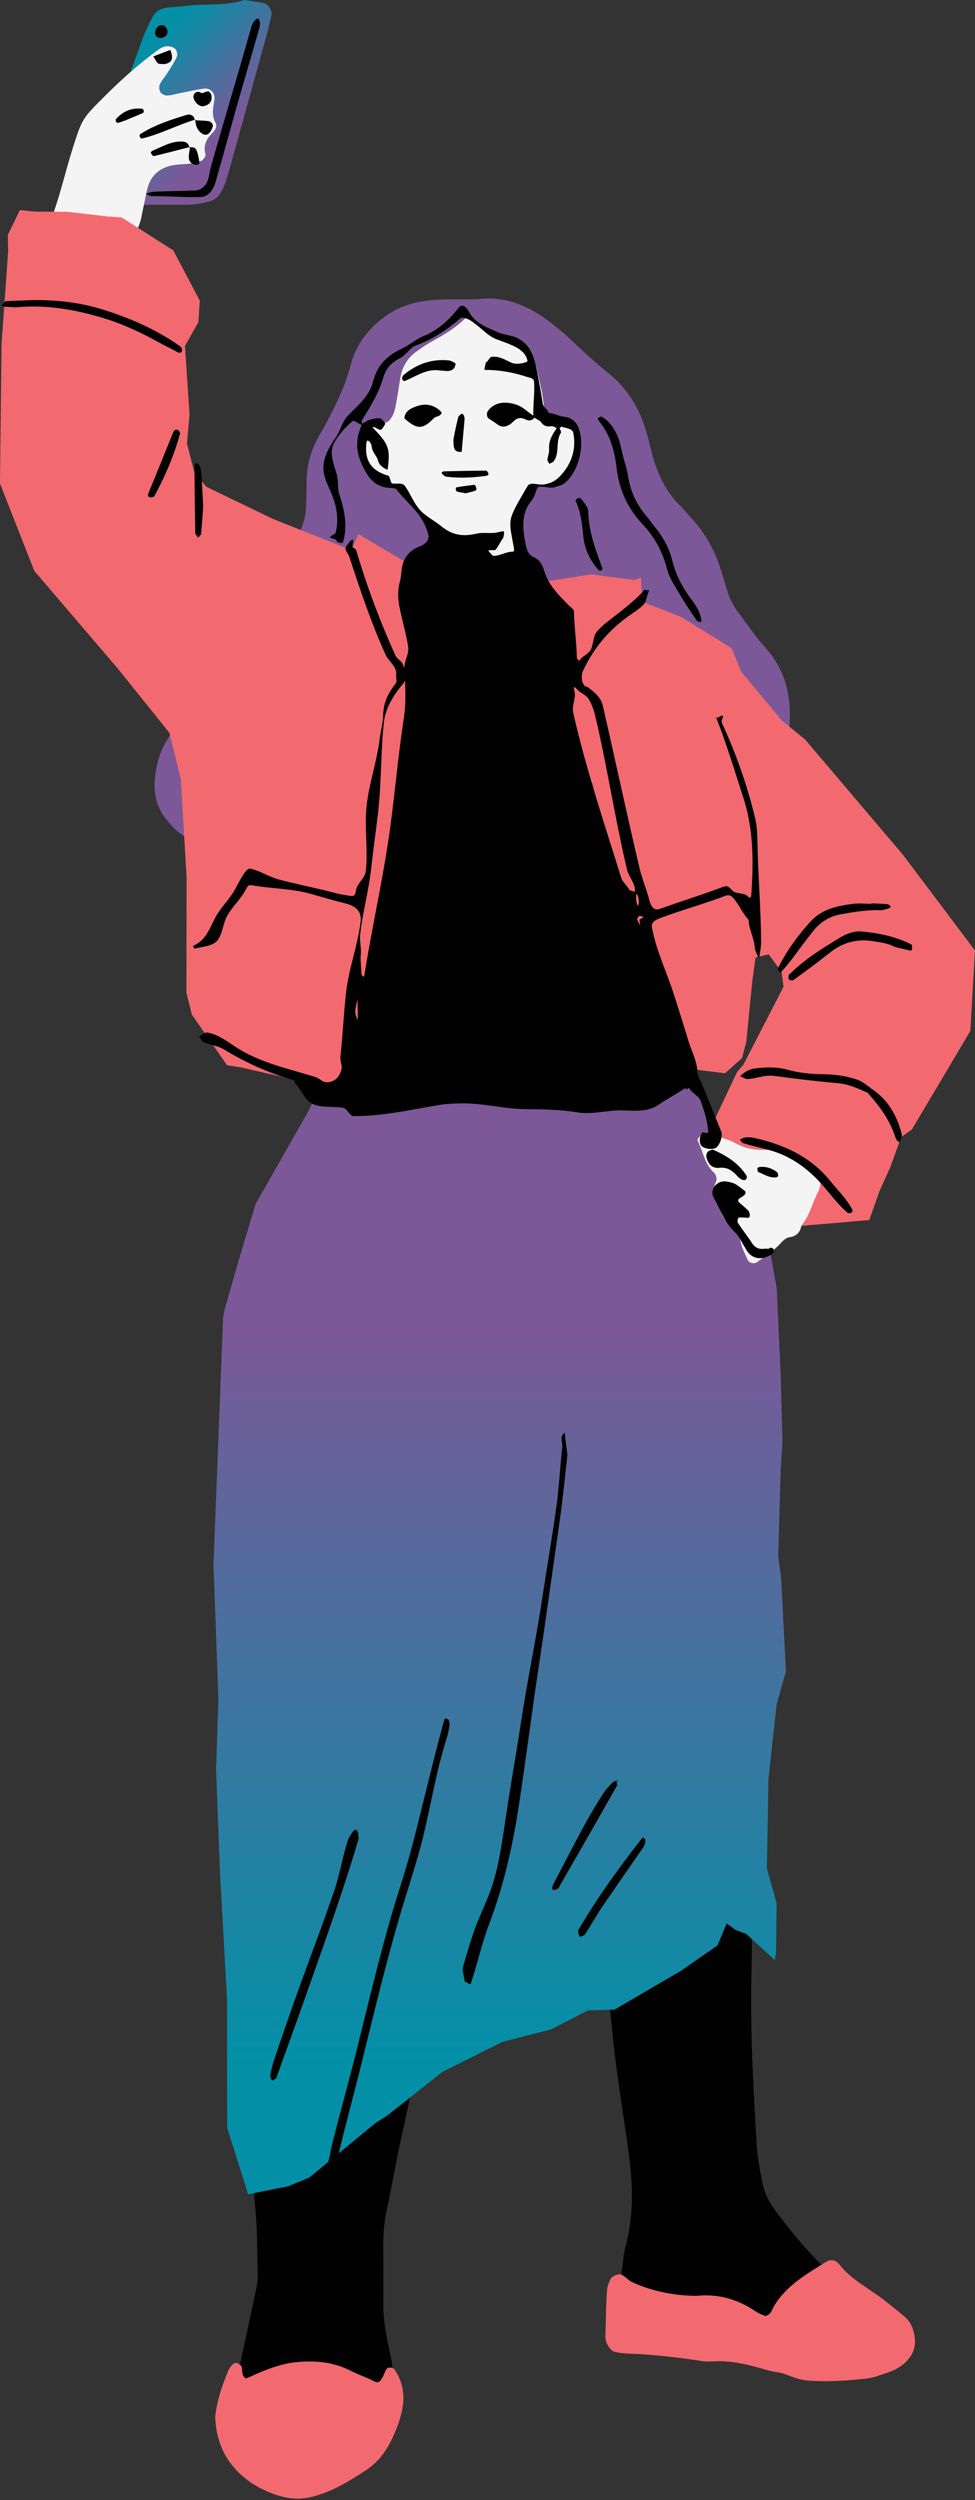
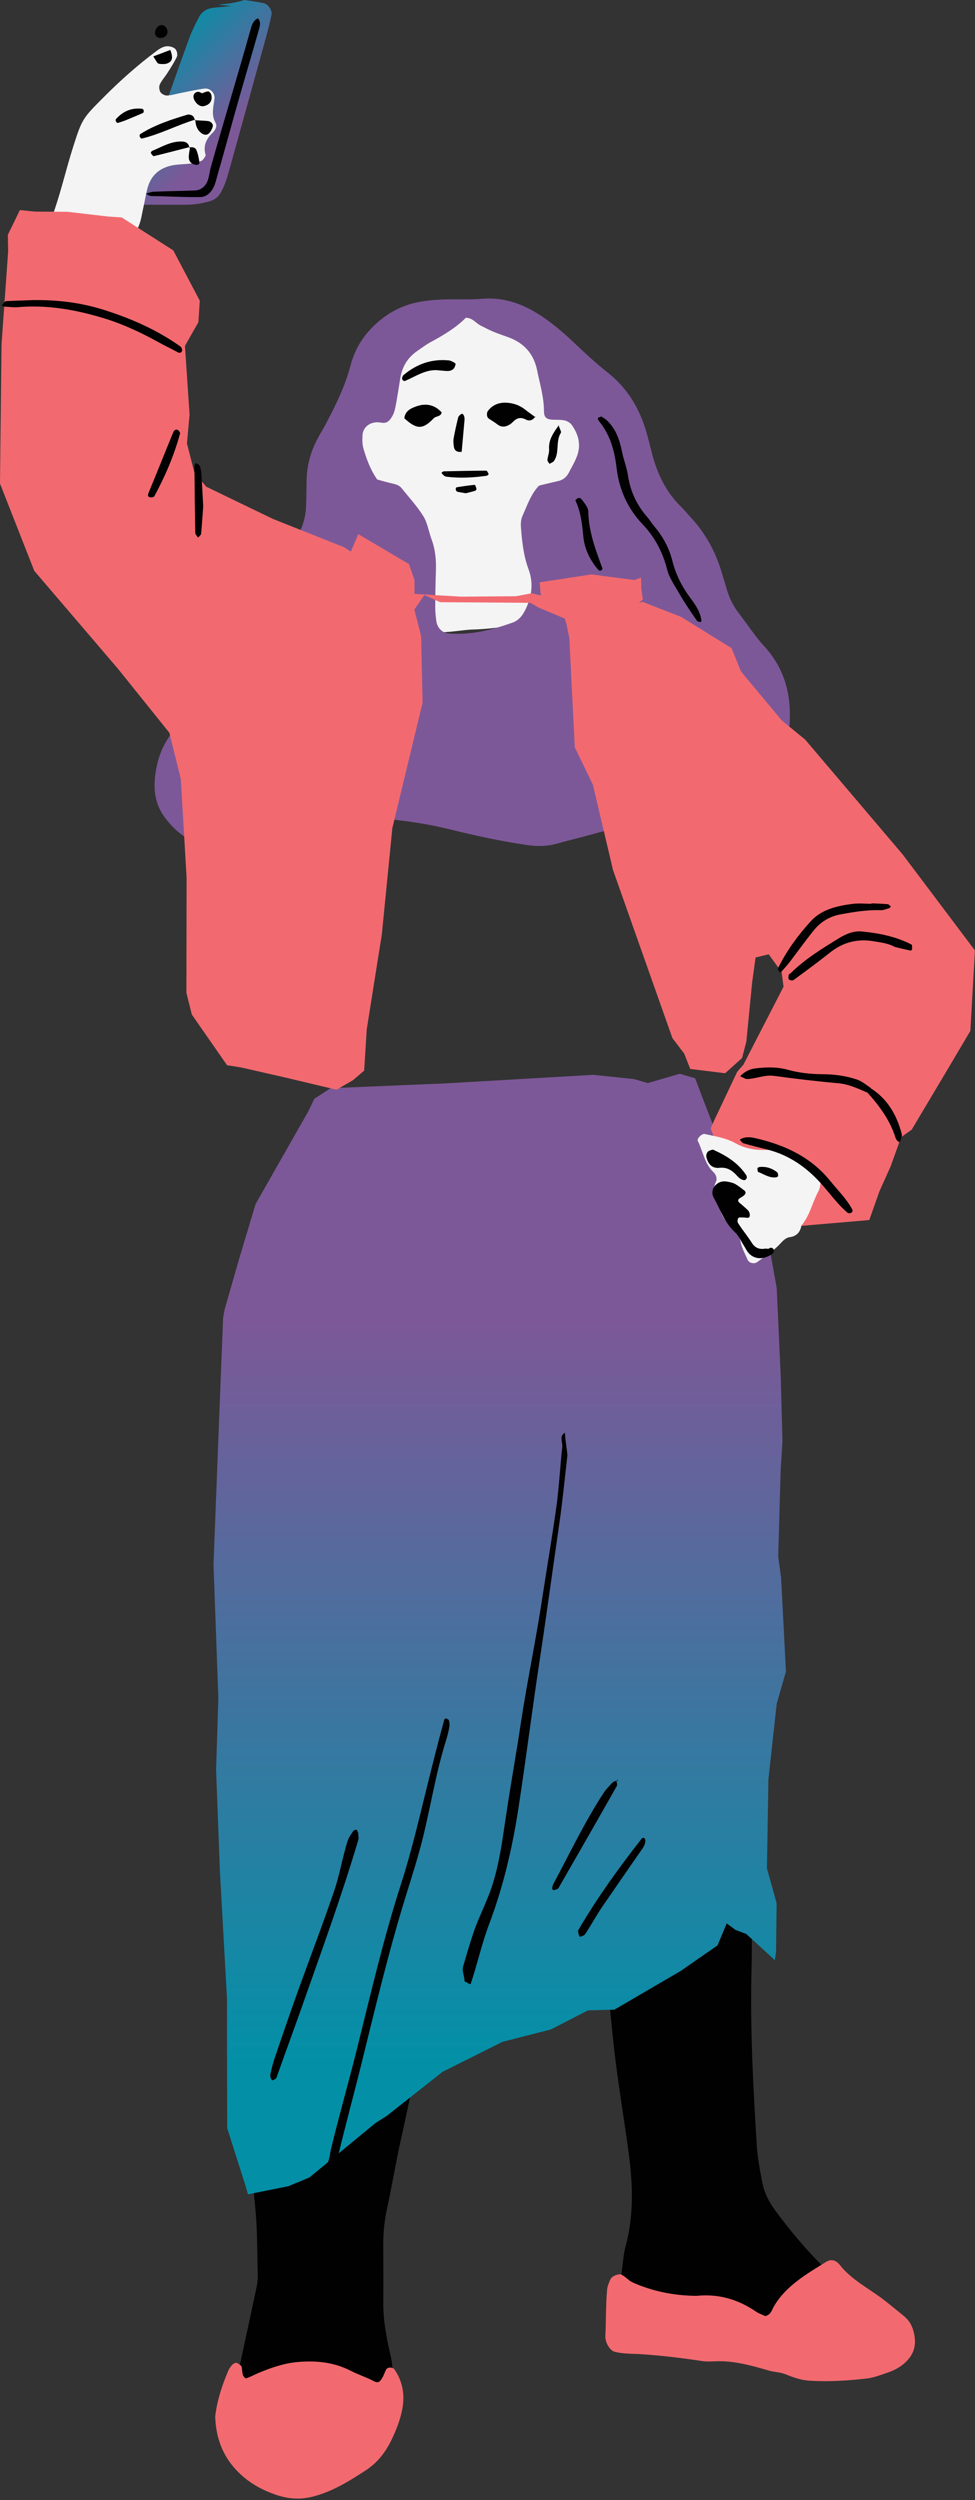
<svg xmlns="http://www.w3.org/2000/svg" xmlns:xlink="http://www.w3.org/1999/xlink" height="500.3" preserveAspectRatio="xMidYMid meet" version="1.0" viewBox="0.0 0.0 195.3 500.3" width="195.3" zoomAndPan="magnify">
  <rect x="0.0" y="0.0" width="195.3" height="500.3" fill="#333333" stroke="none" />
  <g>
    <g>
      <linearGradient gradientUnits="userSpaceOnUse" id="a" x1="24.335" x2="48.948" xlink:actuate="onLoad" xlink:show="other" xlink:type="simple" y1="9.404" y2="34.016">
        <stop offset=".119" stop-color="#0390a7" />
        <stop offset=".782" stop-color="#7d5898" />
      </linearGradient>
-       <path d="M28.328,40.962c-3.103,0-6.206,0.013-9.308-0.006c-1.248-0.008-1.907-1.012-1.465-2.27 c1.813-5.159,3.652-10.309,5.483-15.463c1.831-5.154,3.631-10.319,5.512-15.455c0.56-1.529,1.278-3.014,2.06-4.445 c0.541-0.99,1.499-1.601,2.648-1.75c1.265-0.164,2.545-0.214,3.809-0.378C41.019,0.681,45.082,1.268,48.957,0 c1.243,0.194,2.493,0.355,3.728,0.592c1.043,0.2,1.908,1.465,1.688,2.455C54.057,4.47,53.717,5.89,53.33,7.295 c-2.374,8.613-4.763,17.221-7.152,25.829c-0.292,1.053-0.586,2.109-0.937,3.143c-0.233,0.686-0.542,1.352-0.869,2 c-0.512,1.015-1.261,1.719-2.424,2.028c-1.6,0.425-3.2,0.698-4.859,0.683c-2.92-0.025-5.841-0.007-8.762-0.007 C28.328,40.968,28.328,40.965,28.328,40.962z" fill="url(#a)" />
+       <path d="M28.328,40.962c-1.248-0.008-1.907-1.012-1.465-2.27 c1.813-5.159,3.652-10.309,5.483-15.463c1.831-5.154,3.631-10.319,5.512-15.455c0.56-1.529,1.278-3.014,2.06-4.445 c0.541-0.99,1.499-1.601,2.648-1.75c1.265-0.164,2.545-0.214,3.809-0.378C41.019,0.681,45.082,1.268,48.957,0 c1.243,0.194,2.493,0.355,3.728,0.592c1.043,0.2,1.908,1.465,1.688,2.455C54.057,4.47,53.717,5.89,53.33,7.295 c-2.374,8.613-4.763,17.221-7.152,25.829c-0.292,1.053-0.586,2.109-0.937,3.143c-0.233,0.686-0.542,1.352-0.869,2 c-0.512,1.015-1.261,1.719-2.424,2.028c-1.6,0.425-3.2,0.698-4.859,0.683c-2.92-0.025-5.841-0.007-8.762-0.007 C28.328,40.968,28.328,40.965,28.328,40.962z" fill="url(#a)" />
    </g>
    <g fill="#f4f4f4" id="change1_2">
      <path d="M85.044,116.367c0.068-1.275,0.04-2.564,0.224-3.822c0.386-2.652-0.66-4.421-2.831-5.953 c-1.919-1.354-3.527-3.156-5.234-4.801c-2.581-2.488-4.033-5.592-4.754-9.059c-0.371-1.785-0.664-3.586-1.009-5.376 c-0.224-1.167,0.009-2.165,0.987-2.918c0.744-0.573,1.248-1.259,1.388-2.24c0.207-1.443,0.456-2.887,0.806-4.301 c0.936-3.782,2.699-7.154,5.271-10.084c3.587-4.087,8.086-6.185,13.548-5.838c2.905,0.184,5.798,0.62,8.68,1.052 c2.064,0.309,3.697,1.507,5.114,2.977c2.181,2.263,3.83,4.896,4.92,7.825c0.824,2.214,1.562,4.49,2.019,6.802 c0.331,1.674,0.918,3.013,2.071,4.288c1.163,1.288,1.365,2.933,0.515,4.588c-0.912,1.774-1.608,3.694-2.742,5.308 c-0.975,1.387-1.103,2.431-0.342,3.957c0.922,1.846-0.888,4.183-2.965,4.077c-1.27-0.065-2.535-0.238-3.806-0.284 c-1.027-0.037-2.153,1.095-2.1,2.11c0.152,2.919,0.374,5.862,1.837,8.462c0.908,1.614,1.533,3.112,1.206,5.057 c-0.277,1.643,0.805,3.137,1.238,4.711c0.118,0.43-0.319,1.195-0.749,1.269c-4.49,0.779-8.963,1.674-13.544,1.798 c-1.452,0.039-2.898,0.291-4.349,0.422c-1.087,0.098-2.176,0.179-3.266,0.23c-0.768,0.036-1.378-0.417-1.683-1.111 c-0.518-1.178-0.947-2.369-0.857-3.69c0.123-1.82,0.227-3.641,0.338-5.462C84.998,116.364,85.021,116.366,85.044,116.367z" />
      <path d="M9.569,50.46c0.106-2.928,0.439-5.778,1.399-8.601c1.351-3.972,2.299-8.079,3.564-12.082 c1.923-6.09,1.982-6.067,6.464-10.55c3.233-3.234,6.646-6.258,10.314-8.993c0.744-0.555,1.531-1.066,2.486-0.97 c0.492,0.05,1.111,0.259,1.389,0.617c0.279,0.358,0.426,1.095,0.243,1.484c-0.536,1.144-1.247,2.21-1.925,3.284 c-0.484,0.766-1.126,1.45-1.499,2.262c-0.193,0.42-0.116,1.142,0.137,1.536c0.237,0.37,0.876,0.691,1.323,0.673 c0.893-0.036,1.775-0.325,2.664-0.497c1.603-0.311,3.198-0.686,4.814-0.894c1.155-0.149,2.163,0.912,2.021,2.033 c-0.206,1.621-0.697,3.202,0.216,4.814c0.367,0.648-0.016,1.44-0.571,1.97c-1.276,1.219-1.957,2.604-1.437,4.405 c0.041,0.143-0.051,0.368-0.152,0.5c-0.213,0.281-0.427,0.652-0.724,0.761c-0.672,0.247-1.386,0.418-2.097,0.511 c-1.261,0.165-2.558,0.132-3.795,0.392c-2.535,0.531-4.228,2.074-4.882,4.622c-0.317,1.236-0.518,2.501-0.798,3.747 c-0.281,1.245-0.435,2.551-0.926,3.712c-1.42,3.358-2.755,6.737-3.786,10.24c-0.378,1.285-1.345,2.204-2.663,2.543 c-3.078,0.793-6.158,0.825-9.128-0.449c-1.615-0.693-2.666-1.891-2.65-3.785C9.577,52.651,9.569,51.556,9.569,50.46z" />
    </g>
    <g fill="#010101" id="change2_19">
      <path d="M121.266,393.482c0.441-0.162,0.93-0.342,1.563-0.575c0.19-0.597,0.455-1.274,0.621-1.974 c0.807-3.402,2.156-6.577,3.907-9.594c0.366-0.63,0.673-1.295,0.976-1.959c0.328-0.718-0.34-2.017-1.173-2.166 c-0.704-0.126-1.439-0.064-2.153-0.147c-0.327-0.038-0.636-0.224-0.953-0.343c0.194-0.21,0.356-0.553,0.587-0.608 c2.122-0.506,4.255-0.962,6.386-1.432c1.762-2.22,2.739-4.795,4.126-7.126c0.22-0.369,0.497-0.486,0.842-0.227 c0.113,0.085,0.205,0.364,0.15,0.481c-0.763,1.645-1.563,3.272-2.331,4.914c-0.297,0.634,0.358,1.529,1.063,1.494 c2.915-0.145,5.83-0.307,8.746-0.43c1.499-0.063,2.898,0.327,4.16,1.148c1.452,0.944,2.383,2.251,2.593,3.99 c0.109,0.904,0.136,1.821,0.142,2.733c0.028,4.019,0.141,8.04,0.03,12.056c-0.328,11.885,0.306,23.741,1.04,35.591 c0.157,2.54,0.653,5.069,1.142,7.575c0.388,1.987,1.322,3.777,2.526,5.417c3.686,5.021,7.768,9.703,12.363,13.898 c1.455,1.328,3.313,2.233,5.043,3.234c1.583,0.915,3.206,1.76,4.51,3.067c0.511,0.512,1.017,1.064,1.379,1.683 c0.58,0.99,0.714,2.135,0.218,3.162c-1.081,2.24-2.707,3.936-5.339,4.184c-2.36,0.223-4.733,0.381-7.102,0.404 c-1.821,0.017-3.642-0.281-5.466-0.333c-4.457-0.128-8.628-1.185-12.568-3.335c-2.914-1.589-6.081-2.35-9.455-2.373 c-3.124-0.021-6.156-0.754-9.035-1.985c-0.996-0.426-1.985-0.948-2.839-1.605c-1.021-0.785-1.728-1.855-2.057-3.154 c-0.409-1.615-0.554-3.242-0.331-4.889c0.22-1.629,0.336-3.293,0.764-4.869c1.712-6.315,1.393-12.672,0.527-19.039 c-0.812-5.969-1.808-11.915-2.561-17.891c-0.662-5.252-1.095-10.534-1.639-15.801 C121.558,395.599,121.402,394.547,121.266,393.482z" />
      <path d="M45.713,484.68c0.256-1.368,0.521-2.981,0.863-4.578c1.604-7.488,3.241-14.969,4.831-22.46 c0.187-0.883,0.24-1.814,0.216-2.719c-0.118-4.379-0.049-8.78-0.492-13.128c-0.556-5.465-0.747-10.927-0.739-16.405 c0.005-3.651,0.117-7.303,0.176-10.954c0.024-1.468,0.17-2.906,0.693-4.301c0.275-0.734,0.709-1.257,1.416-1.549 c0.672-0.278,1.351-0.545,2.04-0.776c9.326-3.131,18.653-6.261,27.986-9.373c0.86-0.287,1.755-0.478,2.643-0.67 c1.025-0.221,1.832,0.517,1.66,1.537c-0.211,1.257-0.371,2.54-0.748,3.75c-2.557,8.201-4.046,16.653-5.934,25.01 c-1.045,4.624-1.797,9.314-2.806,13.946c-0.51,2.34-0.752,4.68-0.751,7.06c0.002,3.834,0.055,7.67,0.005,11.503 c-0.048,3.689,0.653,7.294,1.466,10.831c1.028,4.471,0.138,8.715-0.828,12.973c-0.532,2.343-1.902,4.33-3.596,6.053 c-3.134,3.187-6.834,5.328-11.146,6.633c-3.867,1.17-7.218,0.287-10.391-1.776c-2.671-1.737-4.422-4.343-5.826-7.133 C45.978,487.217,45.984,486.039,45.713,484.68z" />
    </g>
    <g>
      <linearGradient gradientUnits="userSpaceOnUse" id="b" x1="100.098" x2="100.098" xlink:actuate="onLoad" xlink:show="other" xlink:type="simple" y1="439.111" y2="214.874">
        <stop offset=".119" stop-color="#0390a7" />
        <stop offset=".782" stop-color="#7d5898" />
      </linearGradient>
      <path d="M49.249 437.62L45.513 425.863 45.477 411.04 45.476 400.117 44.045 374.331 43.285 354.136 43.737 339.881 42.767 312.999 44.045 280.113 44.697 263.652 45.004 262.005 47.878 251.998 51.193 240.951 61.783 222.343 62.963 219.883 66.219 217.762 89.234 216.799 118.805 215.087 126.98 215.935 129.764 216.735 136.176 214.874 139.244 215.779 140.255 218.467 147.34 236.879 153.984 248.881 155.579 257.743 156.382 275.311 156.735 288.473 156.379 294.001 155.882 311.487 156.466 315.794 157.429 334.492 155.576 340.958 153.921 356.03 153.624 373.883 155.566 380.865 155.449 390.599 155.199 392.285 154.736 391.81 149.485 387.015 147.343 386.207 145.564 384.899 143.724 389.299 136.329 394.426 123.068 402.156 117.772 402.3 110.364 406.112 100.653 408.596 88.669 414.581 77.515 423.384 75.169 424.881 61.977 435.74 57.757 437.491 49.667 439.111z" fill="url(#b)" />
      <g id="change3_1">
        <path d="M158.108,145.061c0,1.097,0.024,2.195-0.005,3.292c-0.077,3.01-1.093,5.711-2.694,8.234 c-2.837,4.473-6.798,7.024-12.152,7.358c-4.381,0.273-8.752,0.709-13.134,0.948c-3.862,0.211-7.607,0.956-11.313,2.005 c-2.461,0.697-4.954,1.277-7.417,1.967c-1.985,0.556-3.957,0.51-5.976,0.214c-5.253-0.77-10.431-1.913-15.577-3.176 c-5.714-1.403-11.52-2.041-17.362-2.426c-4.225-0.278-8.419,0.284-12.545,1.072c-3.943,0.753-7.813,1.888-11.717,2.843 c-0.765,0.187-1.203,0.647-1.584,1.337c-0.216,0.391-0.833,0.758-1.292,0.788c-5.413,0.352-9.562-1.97-12.59-6.315 c-1.632-2.341-2.005-5.089-1.677-7.886c0.3-2.561,1.007-5.022,2.393-7.235c0.971-1.549,1.966-3.084,2.979-4.605 c1.132-1.7,1.956-3.482,2.026-5.583c0.113-3.392,1.464-6.385,3.201-9.221c2.211-3.611,4.918-6.822,8.041-9.677 c2.71-2.477,5.174-5.171,7.359-8.119c0.653-0.881,1.29-1.775,1.923-2.672c1.522-2.156,2.26-4.572,2.333-7.196 c0.046-1.646,0.055-3.292,0.088-4.938c0.058-2.984,0.836-5.777,2.258-8.392c0.611-1.124,1.278-2.219,1.866-3.355 c1.851-3.573,3.631-7.173,4.649-11.1c0.747-2.885,2.146-5.409,4.242-7.565c2.628-2.703,5.699-4.497,9.438-5.214 c2.177-0.418,4.349-0.532,6.547-0.543c2.007-0.011,4.024,0.066,6.019-0.105c4.001-0.343,7.604,0.745,10.967,2.786 c2.668,1.619,5.05,3.608,7.321,5.752c2.258,2.131,4.526,4.272,6.963,6.188c3.743,2.942,6.141,6.722,7.559,11.182 c0.553,1.741,0.952,3.53,1.423,5.296c1.055,3.957,2.796,7.529,5.776,10.424c0.654,0.636,1.213,1.369,1.841,2.034 c3.079,3.259,5.12,7.095,6.366,11.378c0.306,1.053,0.653,2.094,0.948,3.149c0.5,1.787,1.349,3.385,2.48,4.85 c1.676,2.171,3.178,4.499,5.022,6.515c3.821,4.178,5.303,9.078,5.096,14.614c-0.014,0.365-0.002,0.732-0.002,1.098 C158.165,145.061,158.137,145.061,158.108,145.061z M75.557,95.957c0.914,0.245,1.953,0.563,3.01,0.793 c0.732,0.159,1.42,0.365,1.899,0.964c1.48,1.852,3.115,3.611,4.351,5.616c0.836,1.356,1.058,3.081,1.633,4.611 c0.787,2.097,0.941,4.254,0.863,6.464c-0.084,2.369-0.123,4.741-0.132,7.112c-0.003,0.908,0.098,1.821,0.214,2.723 c0.178,1.391,1.192,2.425,2.466,2.529c4.461,0.365,8.686-0.716,12.832-2.186c1.06-0.376,1.829-1.217,2.352-2.202 c1.428-2.687,1.911-5.524,0.836-8.43c-1.027-2.776-1.332-5.656-1.538-8.56c-0.05-0.706,0.02-1.504,0.307-2.136 c0.97-2.136,1.701-4.425,3.331-6.08c1.388-0.332,2.625-0.641,3.869-0.922c0.958-0.216,1.629-0.793,2.07-1.632 c0.594-1.129,1.254-2.241,1.689-3.432c0.814-2.23,0.239-4.308-1.095-6.175c-0.291-0.407-0.848-0.734-1.342-0.858 c-0.687-0.172-1.43-0.144-2.15-0.155c-1.522-0.023-2.059-0.362-2.065-1.791c-0.01-2.777-0.824-5.394-1.361-8.07 c-0.672-3.349-2.639-5.523-5.814-6.669c-1.029-0.371-2.07-0.718-3.078-1.14c-0.839-0.35-1.639-0.794-2.456-1.195 c-0.936-0.459-1.53-1.526-2.946-1.545c-1.952,1.986-4.452,3.469-7.02,4.862c-0.957,0.519-1.839,1.182-2.738,1.805 c-1.899,1.318-2.998,3.14-3.364,5.416c-0.29,1.801-0.565,3.605-0.897,5.398c-0.132,0.712-0.295,1.456-0.636,2.082 c-0.422,0.774-0.944,1.58-2.057,1.458c-0.363-0.04-0.727-0.116-1.088-0.108c-1.601,0.039-2.813,1.092-2.891,2.622 c-0.045,0.898-0.048,1.853,0.206,2.7C73.444,91.914,74.176,93.978,75.557,95.957z" fill="#7d5898" />
      </g>
    </g>
    <g id="change4_3">
      <path d="M70.275 110.397L71.767 106.89 81.913 112.879 83.023 116.081 83.021 118.843 92.398 119.403 103.38 119.311 106.519 118.715 108.338 119.171 108.099 116.536 118.464 114.949 127.096 116.073 128.396 115.576 128.461 117.915 128.767 119.952 127.967 120.654 128.725 120.445 136.432 123.449 146.543 129.711 148.425 134.377 156.577 144.149 161.291 148.012 180.847 171.028 195.284 190.194 194.372 206.295 189.382 214.711 182.625 226.052 180.5 227.565 178.408 233.389 176.164 238.38 174.123 244.144 154.296 245.843 152.373 243.478 144.793 232.587 142.36 225.803 143.079 224.159 147.662 214.483 148.913 213.05 156.948 197.451 156.568 194.543 153.979 190.968 151.351 191.6 150.668 196.524 149.493 208.46 148.643 211.716 145.25 214.771 138.257 213.911 137.057 210.847 134.691 207.743 122.795 174.119 118.764 157.032 115.137 149.539 114.042 127.709 113.482 124.92 113.121 123.774 107.897 121.587 106.243 120.635 88.172 120.505 85.002 119.072 82.994 121.983 84.35 127.298 84.65 140.597 78.591 165.707 76.481 187.007 73.465 205.962 72.944 214.248 70.691 216.166 67.416 218.064 56.795 215.545 48.253 213.602 45.482 213.167 38.421 203.016 37.337 198.672 37.376 175.615 36.215 155.865 33.927 146.639 23.607 133.804 6.865 114.235 0 96.764 0.306 68.909 1.633 50.285 1.573 46.989 3.983 42.033 6.941 42.341 13.518 42.382 21.72 43.336 24.376 43.51 34.709 50.102 40.015 60.169 39.745 64.473 37.046 69.207 37.969 82.965 37.446 88.742 38.957 94.626 41.331 97.405 54.67 103.843 68.923 109.509z" fill="#f26a6f" />
    </g>
    <g id="change1_1">
      <path d="M157.636,230.11c2.525,1.696,4.633,3.113,6.885,4.626c-0.18,1.235-0.046,2.648-0.607,3.685 c-1.207,2.231-1.683,4.822-3.373,6.8c-0.26,1.366-0.948,2.176-2.452,2.372c-0.63,0.082-1.273,0.701-1.747,1.224 c-1.364,1.508-3.08,2.554-4.683,3.748c-0.574,0.428-1.608,0.193-1.889-0.443c-0.512-1.159-1.149-2.306-1.398-3.526 c-0.311-1.527-0.958-2.652-2.221-3.586c-1.378-1.019-1.874-2.636-2.3-4.242c-0.364-1.373-1.276-2.638-0.476-4.195 c0.333-0.649,0.107-1.475-0.459-2.008c-1.817-1.712-2.101-4.179-3.148-6.267c-0.224-0.447,0.833-1.494,1.38-1.374 c2.125,0.467,4.308,0.797,6.229,1.88c1.991,1.123,4.109,1.389,6.331,1.314C154.981,230.075,156.256,230.11,157.636,230.11z" fill="#f4f4f4" />
    </g>
    <g>
      <g id="change2_4">
-         <path d="M72.513,84.996c-0.344,0.088-1.568-0.954-1.825-0.754c-1.457,1.139-2.775,2.696-3.699,4.288 c-1.176,2.025-0.111,4.338,0.498,6.52c0.342,1.225,0.085,2.628,0.482,3.841c1.056,3.221,1.727,6.517,0.697,9.733 c-0.037,0.115-0.777-0.027-0.898-0.074c-0.281-0.109-0.366-0.394-0.575-0.612c-0.094-0.098-1.089-0.243-1.063-0.421 c0.053-0.36,1.014-0.579,1.101-0.932c0.686-2.765,0.185-5.415-0.919-8.021c-0.426-1.005-0.928-2.01-1.246-3.055 c-0.916-3.009,0.49-5.493,2.216-8.027c0.921-1.352,1.275-3.162,2.422-4.33c1.964-1.999,4.291-3.924,4.978-6.65 c0.875-3.471,2.765-5.283,5.876-6.766c1.48-0.706,2.745-1.86,4.264-2.48c2.914-1.19,5.075-3.146,7.055-5.687 c0.683-0.877,1.539-0.165,2.106,0.897c1.209,2.266,3.763,3.159,5.975,4.1c1.173,0.499,2.577,0.521,3.713,1.089 c2.612,1.306,3.382,3.872,3.919,6.73c0.404,2.151,0.821,4.277,1.13,6.447c0.1,0.701,0.984,0.993,1.158,1.795 c1.214,0.101,2.045,0.657,3.101,0.768c1.419,0.149,2.332,0.855,2.854,2.105c1.429,3.416,0.15,8.842-2.742,11.196 c-0.55,0.447-1.386,0.596-2.062,0.812c-0.862,0.275-2.14-0.279-3.249-0.067c-0.44,0.64-0.659,1.972-1.234,2.651 c-2.25,2.658-1.866,5.774-1.23,8.918c0.226,1.119,0.56,2.031,1.667,2.519c1.231,0.542,1.709,1.624,2.09,2.883 c0.823,2.72,2.927,4.75,4.85,6.724c0.25,0.256,0.678,0.498,1.031,1.046c0.053,3.035,0.534,6.322,0.603,9.601 c0.003,0.157-0.163-0.152-0.044-0.071c0.374,0.253,0.391,0.737,0.629,0.381c0.505-0.757,1.578-1.146,2.073-1.909 c0.696-1.072,0.519-2.749,1.314-3.741c1.023-1.276,2.432-2.215,3.695-3.23c2.134-1.714,4.389-3.379,6.139-5.506 c0.083-0.101-0.242,0.293-0.114,0.346c0.412,0.169,0.952-0.111,0.735,0.26c-0.456,0.778-0.463,2.045-1.078,2.683 c-0.882,0.914-2.1,1.642-3.134,2.385c-4.009,2.88-6.914,6.466-8.96,10.789c-0.425,0.899-0.387,2.308,0.284,3.059 c0.121,0.135,0.478,0.157,0.623,0.268c1.375,1.044,2.643,2.045,3.034,3.742c2.5,10.848,4.805,21.74,7.372,32.572 c0.505,2.13,1.387,4.16,1.94,6.278c0.344,1.314,0.931,2.22,2.121,1.787c4.109-1.498,8.315-2.758,12.401-4.315 c1.207-0.46,1.322-0.159,2.173,0.694c0.642,0.644,2.141,0.378,2.838,0.956c0.203,0.168,0.366,0.436,0.699,0.388 c0.12-0.018,0.172-0.25,0.181-0.384c0.46-6.606,0.504-13.199-1.575-19.562c-1.758-5.382-3.378-10.837-5.459-16.096 c-0.069-0.175-0.038,0.098,0.165-0.132c0.043-0.049-0.354,0.176-0.204,0.273c0.148,0.096,1.254-0.645,1.348-0.496 c0.194,0.306-0.337,1.07-0.184,1.398c2.852,6.14,5.088,12.483,6.678,19.068c0.383,1.587,0.45,3.206,0.475,4.83 c0.107,6.761,0.724,13.518,0.727,20.28c0,0.704-0.218,1.87-0.408,3.02c-0.462-0.816-0.828-1.703-0.856-2.134 c-0.129-1.998-1.182-3.676-1.24-5.595c-1.342-1.462-1.888-3.06-3.111-4.409c-0.846-0.933-1.592-0.356-2.673,0.032 c-3.946,1.417-7.985,2.551-11.907,4.034c-0.917,0.347-1.85,0.808-1.665,1.84c0.806,4.497,2.841,8.666,4.262,13.011 c1.078,3.297,2.099,6.625,3.117,9.941c0.584,1.904,1.676,3.873,1.717,5.95c0.017,0.855,0.511,1.438,0.854,2.275 c1.317,3.209,2.603,6.432,3.913,9.644c0.339,0.833-0.119,2.51-0.959,3.234c-0.556,0.479-2.215,0.341-2.901-0.235 c-0.554-0.465-0.6-1.971,0.093-2.758c0.116-0.132,0.948,0.231,1.182,0.017c-0.114-2.169-0.795-4.298-1.524-6.322 c-0.367-1.017-1.813-1.634-2.329-2.593c-0.076-0.141-0.508,0.381-0.67,0.306c-0.151-0.069,0.221-0.292,0.018-0.342 c-1.798,1.187-3.705,2.192-5.511,3.419c-2.037,1.384-4.411,1.197-6.879,1.096c-3.102-0.127-6.302,0.895-9.392,0.384 c-3.403-0.563-6.807-0.607-10.271-0.635c-4.384-0.035-8.789-1.283-13.173-1.152c-1.277,0.038-2.67,0.073-3.928,0.276 c-5.812,0.941-11.543,2.323-17.39,2.26c-0.73-0.008-1.333-1.49-2.044-1.629c-1.966-0.385-4.124,0.02-5.957-0.717 c-1.79-0.719-2.262-2.644-3.533-4.029c-0.253-0.156-0.227-0.757-0.563-0.851c-4.941-1.388-9.522-3.479-13.931-6.151 c-1.233-0.747-2.84-0.864-4.146-1.501c-0.2-0.098-0.637-0.827-0.747-1.11c0.333-0.106,1.199-0.785,1.513-0.744 c2.035,0.268,3.924,1.653,5.573,2.754c4.983,3.325,10.69,4.435,16.239,6.18c0.68,0.214,1.37,0.979,2.099,1.02 c1.61,0.092,2.747-1.027,3.109-2.704c0.154-0.714-0.339-1.551-0.258-2.274c0.485-4.356,0.664-8.748,1.164-13.102 c0.542-4.717,2.312-9.287,2.892-13.999c0.262-2.123-0.948-3.202-3.185-3.742c-2.301-0.555-4.556-1.251-6.837-1.883 c-3.69-1.024-7.585-1.024-11.372-1.637c-0.977-0.158-1.077-0.194-1.556,0.723c-1.014,1.941-2.761,3.495-3.813,5.414 c-0.788,1.438-0.868,3.37-1.816,4.706c-0.861,1.213-2.718,1.315-4.204,1.664c-0.291,0.068-0.456,0.168-0.619-0.03 c-0.138-0.169-0.172-0.42-0.02-0.485c2.337-1,3.168-3.344,4.268-5.501c1.078-2.114,2.995-3.798,4.084-5.907 c0.418-0.809,0.842-1.582,1.314-2.361c0.322-0.53,1.06-1.786,1.738-1.622c1.946,0.471,3.719,1.661,5.655,2.173 c3.875,1.024,7.824,1.772,11.696,2.81c0.703,0.189,1.412,0.257,2.125,0.396c1.359,0.266,1.407,0.028,1.662-1.217 c0.256-1.253,1.76-2.303,1.909-3.57c0.509-4.353-0.314-8.86,0.179-13.215c0.514-4.536,2.099-8.949,2.631-13.483 c0.17-1.451,0.632-2.924,0.661-4.378c0.053-2.651,0.908-4.535,2.57-6.628c0.33-0.415-0.119-1.45,0.099-1.86 c-0.044-1.618-1.577-2.538-2.171-3.85c-2.866-6.326-5.098-12.967-7.25-19.569c-0.169-0.519-0.624-0.991-0.764-1.519 c-0.129-0.487,1.174-2.032,1.427-1.915c0.313,0.145-0.192,1.232,0.021,1.503c0.218,0.279,0.58,0.255,0.682,0.599 c2.141,7.188,4.778,14.265,7.876,21.085c0.302,0.664,1.212,1.053,1.471,1.733c0.477,1.252,0.966,2.803,0.058,3.894 c-1.98,2.379-3.55,4.865-3.861,7.811c-0.632,5.992-0.475,12.068-1.163,18.054c-0.417,3.629-0.952,7.244-1.342,10.875 c-0.488,4.54-1.746,8.995-2.242,13.534c-0.138,1.268,0.266,2.597,0.136,3.866c-0.147,1.435,0.166,2.844,0.112,4 c0.367,0.631,0.53,0.625,0.615,0.092c1.406-8.833,3.367-17.582,4.723-26.422c1.274-8.304,1.897-16.707,3.176-25.01 c0.5-3.246,0.28-6.439,0.079-9.751c-0.088-1.453,1.01-3.021,0.781-4.453c-0.405-2.523-1.123-5.004-1.658-7.503 c-0.391-1.825-0.527-3.587-0.032-5.392c0.193-0.704,0.28-1.432,0.335-2.154c0.173-2.271,1.291-4.071,3.392-4.896 c1.144-0.45,2.307-1.217,1.991-2.503c-0.354-1.444-1.163-3.007-2.085-4.176c-1.355-1.718-3.048-3.209-4.419-4.982 c-0.503-0.148-1.222-0.158-1.751-0.223c-2.665-0.326-3.88-2.193-4.957-4.447c-1.408-2.947-1.355-5.38,0.005-8.429 c0.709-0.148,0.807-0.577,1.517-0.719c0.765-0.153,1.78-0.54,2.38-0.082c0.13,0.099,0.673,0.741,0.682,0.902 c0.007,0.131-0.674,1.118-0.792,1.158c-0.641,0.221-1.063-0.671-1.769-0.462c3.303,3.416,3.605,4.225,3.044,8.502 c-0.754-0.221-1.739-0.981-1.895-1.745c-0.18-0.887-1.043-1.638-1.218-2.526c-0.159-0.804-0.251-1.342-0.941-1.599 c-0.108,0.151-0.189,0.424-0.206,0.582c-0.408,3.679,1.189,5.542,4.399,6.483c0.347,0.102,0.427,1.502,0.788,1.553 c0.966,0.135,2.006-0.25,2.561,0.53c1.057,1.484,1.709,3.283,2.895,4.661c1.182,1.375,2.917,2.178,4.315,3.325 c2.225,1.825,4.299,2.169,7.144,1.514c1.407-0.324,2.99,0.092,4.382-0.301c0.142-0.04,1.04-0.241,1.068-0.138 c0.085,0.304-0.05,1.185-0.197,1.383c-0.535,0.725-0.916,1.625-1.496,2.319c-0.09,0.107-1.448-0.022-1.412,0.133 c0.034,0.148,0.856,1.05,0.951,1.054c1.261,0.057,2.561-0.825,3.824-0.827c0.498-0.001,0.381-0.46,0.289-0.984 c-0.959-5.463-1.402-4.993,2.208-11.185c0.183-0.314,0.372-0.617,0.553-0.933c0.486-0.853,1.714-0.365,2.734-0.326 c1.303,0.05,2.728-0.592,3.712-1.605c2.325-2.392,3.388-5.427,2.74-8.711c-0.183-0.925-1.342-0.931-2.235-1.252 c-0.244-0.088-0.298,0.162-0.617,0.283c-0.062,0.011,0.088,0.102,0.025,0.104c-0.505,0.098-1.05-0.609-1.555-0.514 c-0.899,0.169-1.54-0.02-2.118-0.83c-0.295-0.413-0.948-0.536-1.282-0.922c-0.052-0.056-0.216,0.062-0.217-0.014 c-0.123-2.368,0.306-4.75,0.132-7.115c-0.055-0.742-0.706-0.748-1.508-1.008c-2.784-0.905-5.428-1.367-8.37-1.375 c-0.201-0.001,0.205-1.153,0.2-1.391c-0.006-0.299-0.126,0.006,0.124-0.144c0.45-0.271,0.576-1.017,1.097-1.077 c1.468-0.169,2.53,0.527,3.915,1.172c0.785,0.366,2.288,0.245,3.227-0.254c-0.098-1.261-1.215-2.253-2.156-2.765 c-1.274-0.693-2.694-1.154-4.055-1.669c-1.552-0.588-2.61-1.814-3.929-2.815c-0.676-0.513-1.843-1.604-3.148-1.481 c-2.672,2.27-5.607,4.276-9.062,5.545c-1.191,0.438-1.944,1.899-3.079,2.481c-1.863,0.954-2.932,2.078-3.516,4.108 c-0.868,3.013-2.602,5.75-4.21,8.387C72.426,84.252,72.518,84.814,72.513,84.996z M128.629,182.378 c0.034,0.332-1.087,1.303-1.002,1.622c0.064,0.243,0.467,0.905,0.593,1.132c0.066-0.129-0.146-0.905-0.132-1.039 c0.016-0.158,0.847-0.474,0.757-0.59c-0.2-0.259-1.16-0.183-1.392-0.416c-0.036-0.868,0.552-1.861,0.503-2.727 c-0.041-0.729-0.129-1.38-0.812-1.733c0.335-1.661-1.168-3.015-1.547-4.611c-2.433-10.277-3.982-20.763-6.434-31.036 c-0.252-1.056-0.677-2.094-1.206-3.018c-0.422-0.738-1.302-1.128-2.01-1.665c-0.189-0.144-0.685-0.849-0.986-0.758 c-0.121,0.037,0.153,0.936,0.172,1.086c0.158,1.259-0.606,2.707-0.327,3.941c2.534,11.209,6.224,22.14,9.632,33.097 c0.27,0.867,1.19,1.549,1.599,2.36c0.138,0.274,1.171,0.36,1.455,0.561C127.29,180.152,127.392,181.182,128.629,182.378z M71.631,200.006c-0.541,2.104-0.697,2.766,0.047,4.132C71.678,202.752,71.631,202.133,71.631,200.006z" fill="#010101" />
-       </g>
+         </g>
      <g id="change4_2">
        <path d="M153.254,463.476c1.186-0.252,1.323-1.191,1.779-1.969c2.385-4.075,6.453-6.389,10.352-8.828 c0.782-0.489,1.576-0.571,2.38,0.086c0.424,0.346,0.709,0.82,1.076,1.221c1.996,2.179,4.582,3.672,6.974,5.352 c1.791,1.258,3.447,2.689,5.156,4.056c1.014,0.811,1.637,1.764,1.992,3.053c0.583,2.12,0.405,3.988-0.998,5.646 c-1.098,1.298-2.571,2.159-4.139,2.686c-1.381,0.465-2.815,1.035-4.252,1.196c-3.811,0.427-7.672,0.684-11.516,0.424 c-1.639-0.111-3.172-0.652-4.727-1.286c-1.009-0.411-2.183-0.407-3.235-0.709c-3.516-1.01-7.041-2.037-10.751-1.883 c-0.91,0.038-1.83,0.089-2.728-0.048c-3.981-0.605-7.975-1.087-11.986-1.357c-1.805-0.121-3.678-0.046-5.449-0.473 c-1.119-0.27-1.981-1.999-1.925-3.15c0.152-3.098,0.073-6.212,0.349-9.301c0.062-0.694,0.384-1.445,0.684-2.107 c0.268-0.592,1.589-1.144,2.139-0.915c0.84,0.351,1.464,1.203,2.295,1.573c4.048,1.804,8.388,2.661,12.839,2.681 c0.183,0.001,0.368-0.038,0.549-0.05c4.17-0.288,7.908,0.865,11.337,3.219C152.042,462.999,152.74,463.202,153.254,463.476z" fill="#f26a6f" />
      </g>
      <g id="change4_1">
        <path d="M43.107,483.561c0.357-3.111,1.369-6.247,2.676-9.285c0.139-0.322,0.374-0.595,0.59-0.887 c0.344-0.465,0.97-0.707,1.27-0.452c0.253,0.214,0.69,0.403,0.763,0.716c0.123,0.525,0.081,1.082,0.238,1.591 c0.076,0.247,0.45,0.745,0.649,0.684c0.859-0.26,1.66-0.724,2.493-1.072c2.533-1.057,5.103-1.948,7.858-2.189 c3.695-0.323,7.248,0.033,10.616,1.76c1.459,0.748,3.044,1.252,4.497,2.01c0.941,0.491,1.274,0.395,1.922-0.795 c0.262-0.481,0.423-1.017,0.685-1.496c0.266-0.485,1.29-0.487,1.609-0.038c1.677,2.36,2.142,5.094,1.622,7.918 c-0.398,2.16-1.196,4.191-2.155,6.185c-1.216,2.529-2.839,4.614-5.205,6.155c-3.377,2.199-6.77,4.309-10.76,5.28 c-2.581,0.628-4.943,0.395-7.468-0.499c-2.288-0.811-4.314-1.877-6.145-3.411C45.119,492.598,43.251,488.545,43.107,483.561z" fill="#f26a6f" />
      </g>
      <g id="change2_8">
        <path d="M113.657,291.222c-0.529,4.556-0.954,9.081-1.609,13.592c-1.337,9.203-2.582,18.418-3.976,27.613 c-1.476,9.736-2.708,19.509-4.197,29.242c-1.216,7.95-3.028,15.789-5.884,23.333c-1.48,3.91-2.37,8.022-3.703,11.989 c-0.046,0.138-0.598-0.141-0.613-0.159c-0.206-0.233-0.644-0.214-0.641-0.468c0.011-0.906-0.522-1.943-0.276-2.8 c0.654-2.276,1.324-4.57,2.084-6.815c1.052-3.107,2.625-6.039,3.661-9.151c1.502-4.51,2.109-9.207,2.807-13.906 c0.938-6.313,2.069-12.597,3.025-18.907c1.257-8.293,3.001-16.512,4.257-24.806c0.928-6.13,1.992-12.245,2.847-18.385 c0.554-3.974,0.737-8.006,1.188-11.996c0.08-0.704-0.29-1.516-0.1-2.203c0.039-0.143,0.445-0.639,0.607-0.69 c0.062-0.019,0.06,0.689,0.073,0.811C113.337,288.768,113.549,289.968,113.657,291.222z" fill="#010101" />
      </g>
      <g id="change2_32">
        <path d="M66.19,430.51c1.507-6.343,3.575-13.539,5.385-20.795c2.738-10.975,5.297-21.992,8.775-32.765 c2.02-6.258,3.513-12.66,5.091-19.035c1.138-4.599,2.288-9.19,3.543-13.759c0.021-0.077,0.178-0.296,0.348-0.269 c0.138,0.022,0.519,0.207,0.558,0.329c0.107,0.335,0.187,0.791,0.144,1.125c-0.141,1.085-0.445,2.162-0.768,3.199 c-1.901,6.106-2.92,12.43-4.416,18.637c-1.025,4.253-2.385,8.436-3.677,12.616c-3.395,10.99-6.04,22.174-8.805,33.331 c-1.536,6.197-3.232,12.355-4.694,18.57c-0.124,0.529-0.283,1.04-0.542,1.504c-0.111,0.199-0.496,0.033-0.806,0.059 c-0.099,0.009-0.7-0.011-0.696-0.153C65.642,432.563,66.035,432.016,66.19,430.51z" fill="#010101" />
      </g>
      <g id="change2_7">
        <path d="M71.754,366.732c-0.049,0.442,0.165,0.95,0.02,1.438c-3.313,11.194-7.336,22.151-11.209,33.157 c-1.695,4.815-3.476,9.6-5.172,14.414c-0.101,0.287-0.42,0.371-0.709,0.544c-0.252,0.15-0.659-0.647-0.521-1.228 c0.21-0.884,0.391-1.797,0.676-2.658c1.033-3.115,2.117-6.216,3.193-9.316c2.87-8.268,6.079-16.419,8.909-24.7 c1.119-3.275,1.651-6.746,2.716-10.041c0.216-0.668,0.704-1.316,1.089-1.922c0.085-0.134,0.519-0.283,0.679-0.279 C71.555,366.144,71.528,366.542,71.754,366.732z" fill="#010101" />
      </g>
      <g id="change2_12">
        <path d="M120.402,83.326c0.415,0.236,0.857,0.502,1.22,0.852c1.779,1.713,2.498,3.876,2.973,6.222 c0.325,1.604,0.949,3.157,1.194,4.774c0.479,3.159,1.744,5.856,3.819,8.243c0.477,0.549,0.846,1.193,1.318,1.746 c1.794,2.104,3.09,4.399,3.769,7.124c0.664,2.666,1.915,5.135,3.569,7.352c0.975,1.308,1.899,2.585,2.188,4.259 c0.022,0.13,0.064,0.525-0.04,0.543c-0.306,0.053-0.724-0.092-0.828-0.242c-1.235-1.795-2.467-3.584-3.549-5.472 c-0.899-1.568-1.991-3.114-2.427-4.84c-0.874-3.459-2.484-6.442-4.91-8.993c-3.009-3.164-4.689-6.983-5.186-11.218 c-0.414-3.527-1.307-6.737-3.597-9.493c-0.076-0.092-0.21-0.413-0.149-0.521C119.85,83.519,120.172,83.515,120.402,83.326z" fill="#010101" />
      </g>
      <g id="change2_24">
        <path d="M51.672,3.665c0.52,0.604,0.473,1.22,0.273,1.935c-1.523,5.427-3.15,10.825-4.679,16.251 c-1.233,4.376-2.417,8.765-3.68,13.132c-0.25,0.866-0.435,1.774-0.845,2.571c-0.52,1.01-1.392,1.854-2.574,1.878 c-3.274,0.065-6.551-0.164-9.827-0.194c-0.307-0.003-0.682-0.226-1.106-0.473c0.57-0.215,1.127-0.379,1.622-0.401 c2.728-0.122,5.46-0.144,8.189-0.249c1.197-0.046,2.101-0.814,2.537-1.926c0.33-0.843,0.379-1.78,0.624-2.653 c2.605-9.278,5.43-18.495,8.024-27.776C50.482,4.862,50.759,4.085,51.672,3.665z" fill="#010101" />
      </g>
      <g id="change2_25">
        <path d="M153.909,249.897c0.178-0.04,0.355-0.241,0.524-0.217c0.446,0.063,0.619,0.358,0.56,0.738 c-0.025,0.161-0.081,0.324-0.196,0.412c-1.679,1.291-3.676,1.287-4.891-0.135c-0.353-0.413-0.577-0.93-0.874-1.386 c-0.595-0.913-1.038-2.004-1.812-2.714c-2.098-1.926-2.925-4.558-4.253-6.915c-0.488-0.867-0.28-1.864,0.319-2.476 c0.689-0.705,1.488-0.923,2.433-0.735c0.53,0.106,1.088,0.205,1.552,0.471c0.625,0.358,1.202,0.811,1.776,1.254 c0.536,0.413,0.346,0.905-0.653,1.445c-0.642,0.347-0.702,0.71-0.194,1.12c0.557,0.448,1.089,0.928,1.607,1.416 c0.43,0.406,0.524,1.34,0.161,1.482c-0.3,0.117-0.691-0.037-1.028-0.021c-0.342,0.016-0.791-0.082-1.02,0.084 c-0.168,0.122-0.249,0.76-0.112,0.981c0.86,1.382,1.924,2.635,2.792,4.012c0.678,1.074,1.567,1.346,2.748,1.152 C153.528,249.835,153.73,249.927,153.909,249.897z" fill="#010101" />
      </g>
      <g id="change2_14">
        <path d="M6.502,60.055c5.311-0.077,9.954,0.564,14.485,2.011c5.38,1.718,10.499,3.966,15.131,7.261 c0.21,0.149,0.421,0.583,0.353,0.861c-0.111,0.458-0.54,0.507-0.956,0.268c-1.1-0.632-2.265-1.146-3.373-1.763 c-3.659-2.039-7.43-3.828-11.424-5.036C15.136,61.97,9.426,60.952,3.54,61.473c-0.884,0.078-1.777-0.086-2.668-0.115 c-0.141-0.005-0.531-0.251-0.52-0.269c0.181-0.282,0.466-0.521,0.709-0.749c0.116-0.109,0.371-0.087,0.548-0.097 C3.423,60.145,5.239,60.118,6.502,60.055z" fill="#010101" />
      </g>
      <g id="change2_20">
        <path d="M179.233,189.487c-1.359-0.741-2.793-0.882-4.217-1.128c-3.22-0.554-6.109,0.172-8.695,2.213 c-2.411,1.904-4.882,3.733-7.365,5.544c-0.199,0.145-0.733,0.072-0.916-0.104c-0.151-0.144-0.123-0.614-0.056-0.919 c0.034-0.154,0.303-0.254,0.432-0.381c2.861-2.814,6.255-4.895,9.651-6.97c1.392-0.851,2.911-1.499,4.608-1.337 c3.435,0.33,6.802,1.02,9.896,2.603c0.177,0.09,0.117,0.663,0.12,0.972c0.001,0.106-0.237,0.272-0.341,0.246 C181.299,189.968,180.227,189.762,179.233,189.487z" fill="#010101" />
      </g>
      <g id="change2_17">
        <path d="M148.184,228.069c1.003-0.685,2.175-0.527,3.219-0.286c5.824,1.342,11.071,3.786,14.918,8.558 c1.481,1.837,3.185,3.481,4.337,5.581c0.067,0.123,0.171,0.364,0.101,0.496c-0.188,0.359-0.708,0.517-1.033,0.235 c-0.684-0.594-1.337-1.248-1.944-1.924c-1.098-1.222-2.106-2.525-3.197-3.754c-2.98-3.358-6.518-5.843-10.921-6.945 c-1.591-0.398-3.183-0.788-4.756-1.25C148.638,228.701,148.409,228.314,148.184,228.069z" fill="#010101" />
      </g>
      <g id="change2_9">
        <path d="M174.569,180.769c1.085,0.048,2.16,0.064,3.239,0.172c0.229,0.023,0.435,0.273,0.645,0.479 c-0.131,0.126-0.249,0.311-0.401,0.346c-0.522,0.12-1.06,0.391-1.587,0.374c-2.749-0.094-5.405,0.341-8.087,0.832 c-2.283,0.418-4.062,1.561-5.46,3.305c-1.587,1.98-3.07,4.043-4.607,6.065c-0.54,0.711-1.136,1.378-1.733,2.043 c-0.1,0.112-0.427,0.205-0.436,0.186c-0.147-0.297-0.373-0.668-0.273-0.871c1.698-3.442,3.943-6.502,6.508-9.32 c2.213-2.432,5.295-3.09,8.376-3.501c1.247-0.166,2.538-0.021,3.807-0.021C174.563,180.783,174.568,180.841,174.569,180.769z" fill="#010101" />
      </g>
      <g id="change2_35">
        <path d="M173.64,218.604c-1.825-0.784-3.613-1.637-5.654-1.823c-4.32-0.394-8.631-0.889-12.93-1.486 c-1.863-0.259-3.566,0.567-5.363,0.636c-0.435,0.017-0.931-0.363-1.437-0.551c0.887-0.958,1.931-1.442,3.018-1.578 c2.165-0.27,4.389-0.319,6.493,0.264c2.31,0.64,4.636,0.887,6.985,0.898c2.383,0.011,4.698,0.318,6.925,1.074 c0.978,0.332,1.863,1.086,2.752,1.681C174.196,217.971,173.874,218.353,173.64,218.604z" fill="#010101" />
      </g>
      <g id="change2_16">
        <path d="M123.489,356.332c0.016,0.356,0.213,0.799,0.064,1.062c-3.854,6.823-7.766,13.614-11.671,20.408 c-0.154,0.268-0.59,0.321-0.917,0.453c-0.063,0.025-0.343-0.136-0.352-0.276c-0.023-0.34,0.082-0.696,0.233-0.979 c3.278-6.107,6.254-12.386,10.055-18.198c0.496-0.758,1.149-1.409,1.762-2.074c0.196-0.212,0.54-0.301,0.876-0.384 C123.595,356.296,123.498,356.284,123.489,356.332z" fill="#010101" />
      </g>
      <g id="change2_1">
        <path d="M116.239,387.596c-0.122-0.102-0.252-0.195-0.267-0.311c-0.043-0.341-0.28-0.792-0.128-1.053 c3.759-6.441,8.123-12.471,12.721-18.339c0.057-0.073,0.35-0.163,0.469-0.086c0.136,0.088,0.244,0.367,0.241,0.513 c-0.024,0.96-0.629,1.661-1.152,2.413c-2.499,3.59-4.991,7.186-7.461,10.796c-1.234,1.804-2.263,3.747-3.486,5.559 C116.999,387.352,116.534,387.412,116.239,387.596z" fill="#010101" />
      </g>
      <g id="change2_23">
        <path d="M29.765,98.61c1.646-3.959,3.255-8.016,4.913-12.052c0.164-0.4,0.464-0.701,0.857-0.561 c0.232,0.083,0.587,0.56,0.534,0.752c-1.201,4.397-2.986,8.567-5.167,12.568c-0.106,0.195-0.596,0.257-0.883,0.195 C29.603,99.422,29.56,99.104,29.765,98.61z" fill="#010101" />
      </g>
      <g id="change2_26">
        <path d="M115.25,100.118c0.507-0.639,0.98-0.579,1.305-0.128c0.519,0.72,1.268,1.528,1.282,2.33 c0.07,4.062,1.474,7.746,2.85,11.457c0.03,0.08-0.165,0.337-0.316,0.406c-0.134,0.062-0.388,0.007-0.465-0.081 c-1.696-1.942-2.824-4.204-3.058-6.73C116.613,104.832,116.305,102.36,115.25,100.118z" fill="#010101" />
      </g>
      <g id="change2_21">
        <path d="M149.595,235.758c-0.138,0.15-0.285,0.407-0.408,0.407c-0.772,0.002-1.247-0.549-1.731-1.066 c-0.903-0.965-1.92-1.563-3.36-1.404c-1.531,0.169-2.302-0.844-2.608-2.204c-0.066-0.294,0.065-0.758,0.268-0.987 c0.208-0.236,0.618-0.345,0.95-0.437c0.152-0.042,0.355,0.106,0.515,0.179c2.512,1.148,4.771,2.619,6.296,4.988 C149.606,235.374,149.574,235.616,149.595,235.758z" fill="#010101" />
      </g>
      <g id="change2_11">
        <path d="M39.12,23.923c-3.63,1.12-7.03,2.927-10.74,3.813c-0.1,0.024-0.339-0.257-0.396-0.409 c-0.056-0.148-0.012-0.416,0.086-0.479c2.93-1.866,6.191-2.914,9.478-3.903c0.169-0.051,0.378-0.023,0.55,0.017 c0.581,0.133,0.86,0.522,0.898,1.12C39.037,24.171,39.191,23.902,39.12,23.923z" fill="#010101" />
      </g>
      <g id="change2_28">
        <path d="M40.704,101.336c-0.069,1.142-0.232,3.305-0.408,5.46c-0.022,0.265-0.413,0.548-0.622,0.798 c-0.182-0.3-0.554-0.645-0.56-0.948c-0.084-4.5-0.136-9.002-0.171-13.503c-0.001-0.149,0.25-0.354,0.352-0.503 c0.261,0.201,0.658,0.404,0.753,0.665c0.182,0.497,0.263,1.055,0.296,1.592C40.455,96.7,40.562,98.507,40.704,101.336z" fill="#010101" />
      </g>
      <g id="change2_34">
        <path d="M174.375,217.747c3.401,2.141,5.253,5.385,6.246,9.153c0.121,0.46-0.179,1.037-0.342,1.529 c-0.1,0.303-0.71-0.132-0.918-0.798c-1.105-3.528-3.267-6.404-5.707-9.1C173.887,218.28,174.141,217.998,174.375,217.747z" fill="#010101" />
      </g>
      <g id="change2_30">
        <path d="M25.078,24.107c0.247-0.086-0.604,0.229-1.472,0.497c-0.098,0.03-0.306-0.16-0.386-0.301 c-0.067-0.119-0.087-0.361-0.008-0.451c1.399-1.572,3.123-2.336,5.251-2.085c0.117,0.014,0.298,0.19,0.324,0.324 c0.032,0.166-0.031,0.458-0.128,0.502C27.838,22.973,26.996,23.308,25.078,24.107z" fill="#010101" />
      </g>
      <g id="change2_22">
        <path d="M38.052,29.409c-2.414,0.616-4.82,1.264-7.244,1.836c-0.139,0.033-0.442-0.356-0.582-0.605 c-0.052-0.093,0.117-0.389,0.236-0.438c1.955-0.807,3.809-1.979,6.039-1.881c0.806,0.035,1.311,0.399,1.431,1.237 C37.973,29.653,38.129,29.392,38.052,29.409z" fill="#010101" />
      </g>
      <g id="change2_29">
        <path d="M34.117,9.996c0.571,1.533,0.443,2.258-0.57,2.678c-0.451,0.187-1.027,0.166-1.536,0.113 c-0.473-0.049-0.45-0.121-1.299-1.501C31.863,10.852,32.979,10.425,34.117,9.996z" fill="#010101" />
      </g>
      <g id="change2_18">
        <path d="M40.481,18.667c0.296-0.099,0.75-0.351,1.216-0.376c0.205-0.011,0.564,0.403,0.625,0.669 c0.327,1.422-0.566,2.097-1.536,2.285c-0.764,0.148-1.602-0.538-1.954-1.459c-0.283-0.742,0.183-1.449,0.955-1.409 C39.951,18.384,40.108,18.512,40.481,18.667z" fill="#010101" />
      </g>
      <g id="change2_2">
        <path d="M39.031,24.059c0.881,0.055,1.765,0.074,2.642,0.165c0.569,0.059,1.075,0.616,0.948,1.075 c-0.135,0.484-0.378,0.984-0.714,1.346c-0.39,0.419-0.961,0.402-1.444,0.081c-0.98-0.651-1.294-1.651-1.334-2.767 C39.129,23.958,38.959,24.044,39.031,24.059z" fill="#010101" />
      </g>
      <g id="change2_37">
        <path d="M152.149,233.522c1.322-0.123,2.488,0.252,3.506,1.048c0.17,0.133,0.208,0.512,0.21,0.775 c0.001,0.088-0.287,0.242-0.446,0.259c-1.325,0.144-2.39-0.624-3.538-1.079c-0.142-0.056-0.161-0.511-0.153-0.775 C151.73,233.661,152.005,233.6,152.149,233.522z" fill="#010101" />
      </g>
      <g id="change2_27">
        <path d="M33.546,6.418c-0.037,0.741-0.642,1.205-1.507,1.178c-0.569-0.018-1.038-0.513-0.984-1.045 c0.087-0.864,0.553-1.431,1.231-1.519C32.953,4.946,33.584,5.63,33.546,6.418z" fill="#010101" />
      </g>
      <g id="change2_15">
        <path d="M37.945,29.536c0.575-0.177,1.18-0.028,1.389,0.473c0.323,0.777,0.502,1.636,0.601,2.477 c0.048,0.408-0.371,0.567-0.805,0.484c-0.797-0.153-1.284-0.651-1.313-1.419c-0.026-0.699,0.165-1.405,0.253-2.109 C38.07,29.443,37.867,29.547,37.945,29.536z" fill="#010101" />
      </g>
      <g id="change2_5">
        <path d="M123.595,356.408c0.016-0.099,0.033-0.199,0.049-0.298c0.278,0.162,0.238,0.238-0.118,0.228 C123.526,356.338,123.549,356.424,123.595,356.408z" fill="#010101" />
      </g>
      <g id="change2_10">
        <path d="M107.2,83.372c-0.441,0.733-1.152,0.948-1.816,0.605c-0.947-0.489-1.72-0.429-2.462,0.286 c-0.26,0.25-0.519,0.507-0.825,0.692c-0.838,0.506-1.66,0.611-2.49-0.045c-0.555-0.439-1.185-0.78-1.762-1.191 c-0.37-0.264-0.4-1.114-0.104-1.501c0.97-1.27,2.333-1.736,3.855-1.622c1.274,0.095,2.475,0.497,3.515,1.311 c0.711,0.556,1.452,1.074,2.183,1.613C107.297,83.524,107.25,83.315,107.2,83.372z" fill="#010101" />
      </g>
      <g id="change2_36">
        <path d="M88.157,74.144c-2.675-0.453-4.791,1.17-7.12,2.117c-0.086,0.035-0.374-0.178-0.462-0.323 c-0.07-0.115-0.018-0.337,0.02-0.483c0.044-0.169,0.148-0.331,0.274-0.435c2.636-2.194,5.625-3.244,9.057-2.896 c0.343,0.035,0.678,0.234,0.998,0.393c0.136,0.067,0.367,0.272,0.344,0.354c-0.091,0.327-0.195,0.724-0.426,0.937 C90.075,74.517,89.109,74.152,88.157,74.144z" fill="#010101" />
      </g>
      <g id="change2_3">
        <path d="M80.993,83.71c0.153-1.532,1.386-2.043,2.537-2.435c1.847-0.629,3.576-0.257,4.934,1.25 c-0.148,0.891-1.152,0.721-1.569,1.16C84.664,86.034,83.452,85.933,80.993,83.71z" fill="#010101" />
      </g>
      <g id="change2_13">
        <path d="M92.477,90.416c-0.917,0.119-1.456-0.223-1.569-1.059c-0.071-0.526-0.136-1.086-0.046-1.603 c0.248-1.413,0.57-2.815,0.912-4.209c0.067-0.272,0.384-0.54,0.649-0.706c0.318-0.2,0.691,0.463,0.628,1.172 C92.863,86.155,92.672,88.298,92.477,90.416z" fill="#010101" />
      </g>
      <g id="change2_31">
        <path d="M89.512,95.405c-0.176-0.028-0.373-0.064-0.492-0.161c-0.215-0.176-0.433-0.375-0.582-0.614 c-0.012-0.019,0.288-0.304,0.429-0.307c2.843-0.06,5.686-0.136,8.529-0.136c0.169,0,0.36,0.419,0.484,0.67 c0.021,0.042-0.232,0.324-0.379,0.345C94.849,95.582,92.182,95.728,89.512,95.405z" fill="#010101" />
      </g>
      <g id="change2_6">
        <path d="M111.859,85.109c0.075,0.163,0.164,0.333,0.215,0.503c0.102,0.341,0.401,0.794,0.27,1 c-1.097,1.736-0.214,3.958-1.384,5.642c-0.184,0.264-0.599,0.384-0.898,0.568c-0.16-0.268-0.434-0.562-0.409-0.812 c0.07-0.707,0.388-1.414,0.337-2.097c-0.15-1.974,0.947-3.398,1.982-4.875C111.983,85.03,111.864,85.05,111.859,85.109z" fill="#010101" />
      </g>
      <g id="change2_33">
        <path d="M93.288,98.708c-0.681-0.136-1.212-0.181-1.72-0.325c-0.131-0.037-0.258-0.285-0.286-0.444 c-0.022-0.127,0.091-0.414,0.175-0.427c1.203-0.196,2.412-0.374,3.624-0.488c0.107-0.01,0.287,0.503,0.358,0.784 c0.029,0.113-0.124,0.361-0.25,0.4C94.523,98.416,93.843,98.565,93.288,98.708z" fill="#010101" />
      </g>
    </g>
  </g>
</svg>